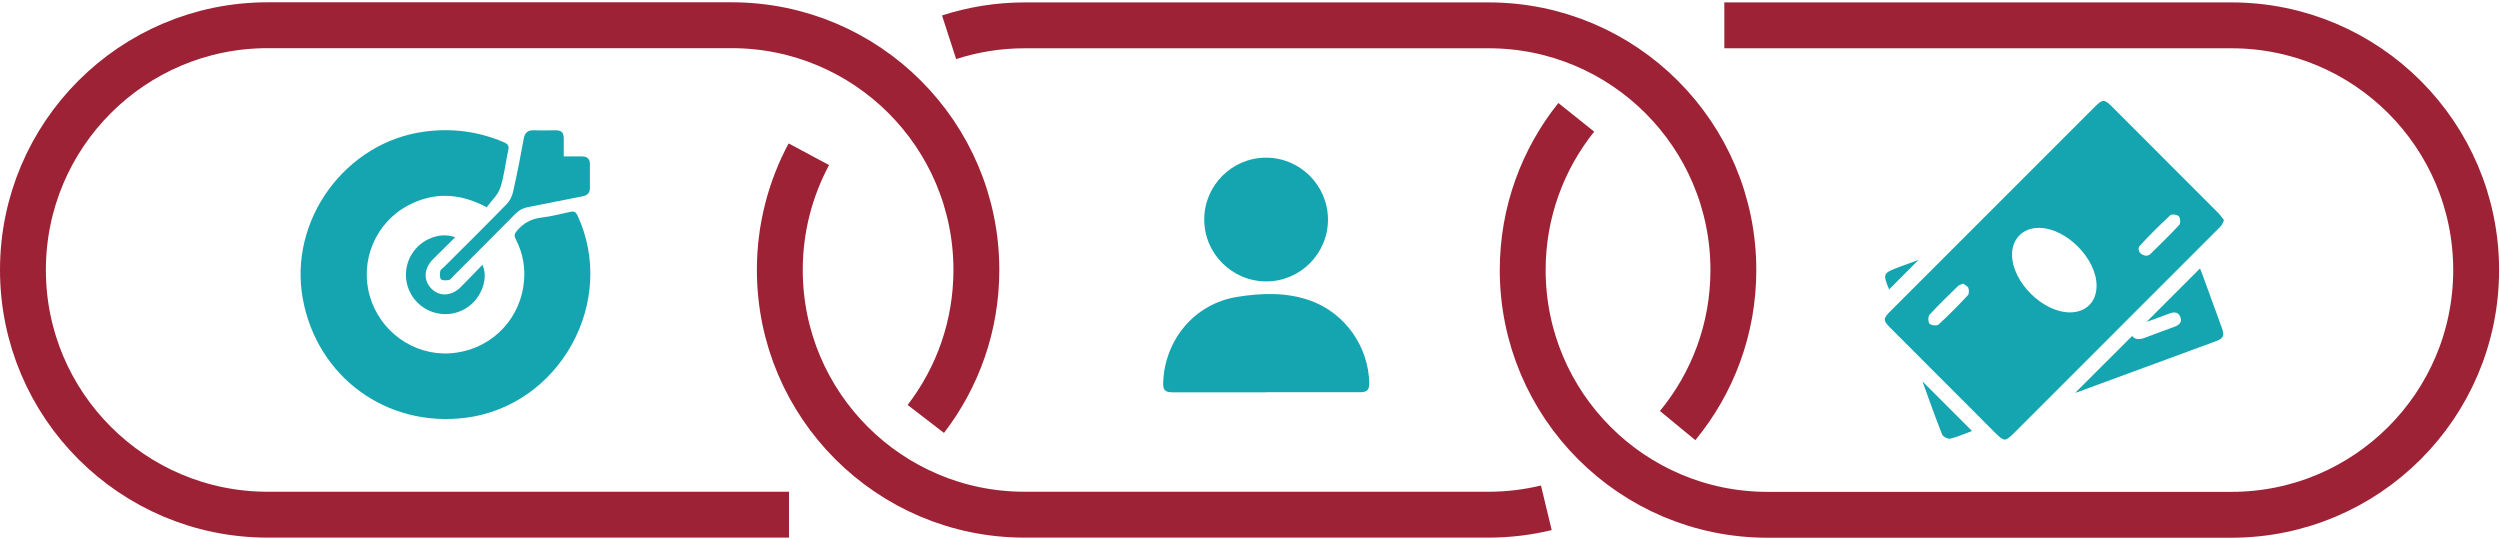
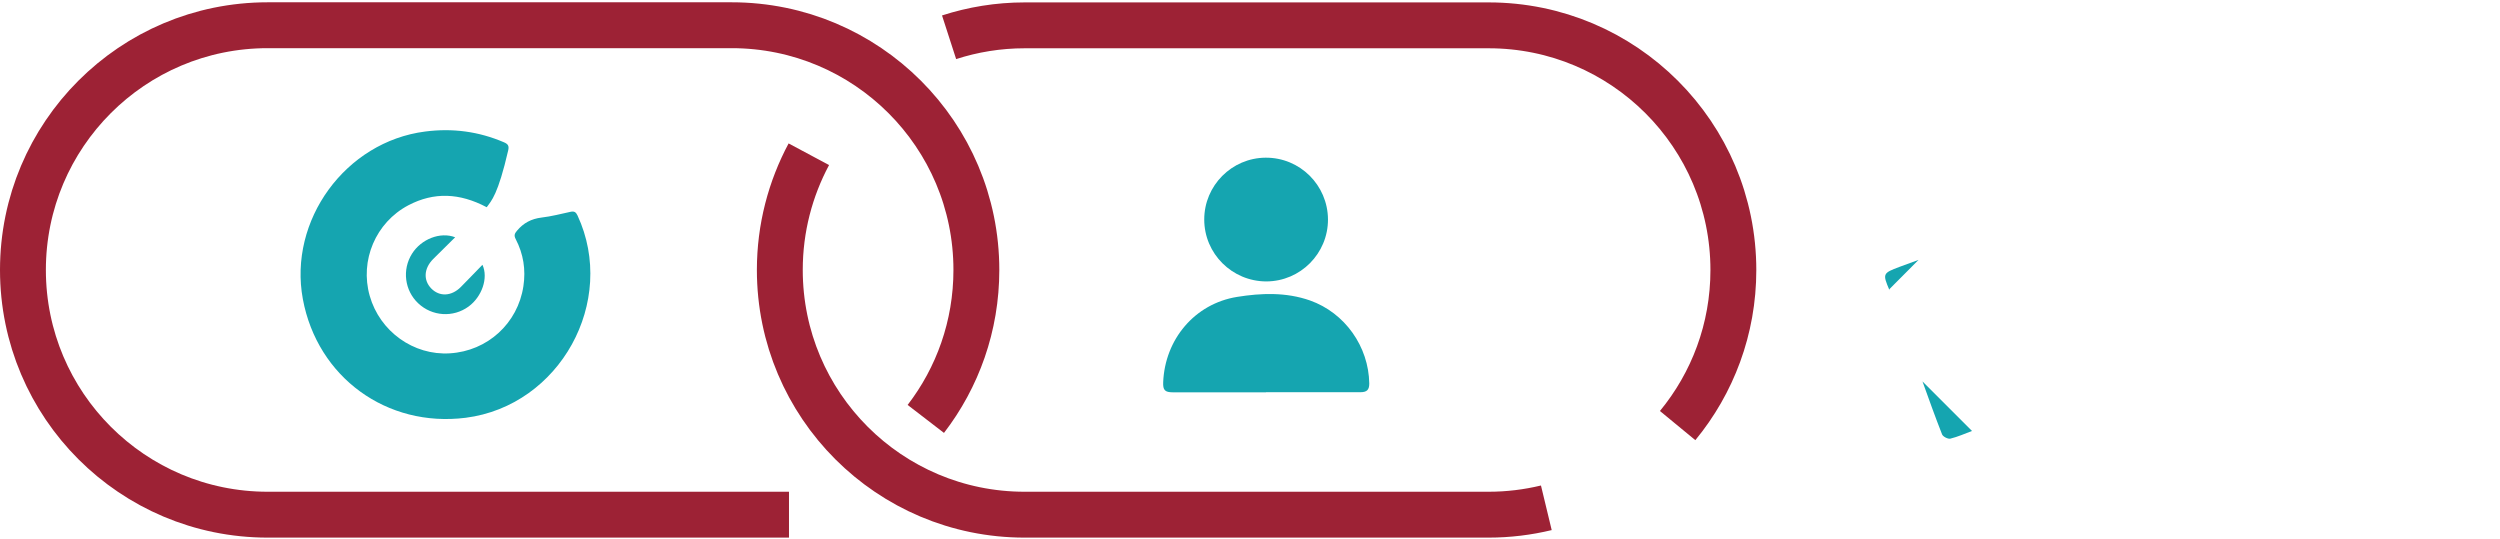
<svg xmlns="http://www.w3.org/2000/svg" width="218" height="47" viewBox="0 0 218 47" fill="none">
  <path d="M68.8 44.88H23.34C11.56 44.88 2 35.33 2 23.54C2 11.76 11.55 2.2 23.34 2.2H63.8C75.58 2.2 85.14 11.75 85.14 23.54C85.14 28.43 83.5 32.93 80.73 36.53" stroke="#9D2235" stroke-width="4" stroke-miterlimit="10" />
-   <path d="M42.44 18.07C40.08 16.82 37.84 16.73 35.61 17.9C32.76 19.4 31.36 22.71 32.24 25.8C33.12 28.9 36.06 31.01 39.23 30.81C42.51 30.61 45.15 28.2 45.64 24.96C45.86 23.51 45.64 22.14 44.97 20.85C44.81 20.54 44.86 20.38 45.08 20.12C45.65 19.44 46.33 19.08 47.23 18.97C48.08 18.87 48.92 18.65 49.75 18.47C50.07 18.4 50.22 18.49 50.36 18.79C53.84 26.29 48.82 35.38 40.61 36.43C33.73 37.3 27.68 32.9 26.41 26.09C25.13 19.21 30.13 12.36 37.07 11.47C39.45 11.16 41.74 11.46 43.95 12.41C44.3 12.56 44.4 12.72 44.32 13.09C44.08 14.19 43.97 15.33 43.62 16.39C43.42 17 42.85 17.5 42.45 18.06L42.44 18.07Z" fill="#15A5B0" />
-   <path d="M49.16 13.64C49.75 13.64 50.25 13.64 50.75 13.64C51.21 13.64 51.45 13.86 51.44 14.33C51.44 15.01 51.44 15.69 51.44 16.37C51.44 16.8 51.26 17.02 50.83 17.11C49.23 17.42 47.64 17.75 46.04 18.06C45.62 18.14 45.29 18.3 44.98 18.61C43.17 20.45 41.34 22.26 39.52 24.09C39.41 24.2 39.3 24.38 39.17 24.41C38.93 24.45 38.59 24.48 38.46 24.35C38.33 24.22 38.35 23.88 38.39 23.64C38.41 23.51 38.59 23.4 38.71 23.29C40.53 21.47 42.37 19.66 44.17 17.81C44.44 17.54 44.64 17.14 44.73 16.77C45.08 15.22 45.39 13.66 45.67 12.09C45.77 11.53 46.05 11.34 46.58 11.36C47.19 11.39 47.8 11.36 48.41 11.36C48.98 11.36 49.15 11.54 49.16 12.1C49.16 12.6 49.16 13.09 49.16 13.65V13.64Z" fill="#15A5B0" />
+   <path d="M42.44 18.07C40.08 16.82 37.84 16.73 35.61 17.9C32.76 19.4 31.36 22.71 32.24 25.8C33.12 28.9 36.06 31.01 39.23 30.81C42.51 30.61 45.15 28.2 45.64 24.96C45.86 23.51 45.64 22.14 44.97 20.85C44.81 20.54 44.86 20.38 45.08 20.12C45.65 19.44 46.33 19.08 47.23 18.97C48.08 18.87 48.92 18.65 49.75 18.47C50.07 18.4 50.22 18.49 50.36 18.79C53.84 26.29 48.82 35.38 40.61 36.43C33.73 37.3 27.68 32.9 26.41 26.09C25.13 19.21 30.13 12.36 37.07 11.47C39.45 11.16 41.74 11.46 43.95 12.41C44.3 12.56 44.4 12.72 44.32 13.09C43.42 17 42.85 17.5 42.45 18.06L42.44 18.07Z" fill="#15A5B0" />
  <path d="M39.69 20.69C39.04 21.34 38.4 21.96 37.77 22.59C36.96 23.41 36.9 24.43 37.61 25.16C38.33 25.89 39.37 25.84 40.18 25.03C40.81 24.4 41.42 23.75 42.07 23.09C42.6 24.24 42.02 25.88 40.86 26.73C39.52 27.71 37.68 27.59 36.47 26.45C35.28 25.33 35.05 23.51 35.93 22.12C36.73 20.85 38.39 20.19 39.69 20.69Z" fill="#15A5B0" />
-   <path d="M150.36 2.21H194.58C206.36 2.21 215.92 11.76 215.92 23.55C215.92 35.33 206.37 44.89 194.58 44.89H154.12C142.34 44.89 132.78 35.34 132.78 23.55C132.78 18.51 134.53 13.88 137.45 10.23" stroke="#9D2235" stroke-width="4" stroke-miterlimit="10" />
-   <path d="M193.94 19.17C193.85 19.37 193.81 19.52 193.72 19.64C193.62 19.78 193.49 19.89 193.36 20.02C187.44 25.94 181.52 31.86 175.6 37.78C174.87 38.51 174.76 38.51 174.02 37.78C170.95 34.71 167.88 31.64 164.82 28.57C164.2 27.95 164.2 27.78 164.82 27.16C170.78 21.2 176.74 15.24 182.7 9.28C183.35 8.64 183.5 8.64 184.15 9.28C187.25 12.38 190.34 15.47 193.43 18.57C193.61 18.75 193.76 18.97 193.92 19.18L193.94 19.17ZM180.5 27.24C181.91 27.24 182.84 26.3 182.82 24.88C182.8 22.54 180.19 19.91 177.84 19.87C176.42 19.84 175.43 20.82 175.45 22.24C175.48 24.61 178.14 27.24 180.5 27.24ZM171.19 24.73C171 24.82 170.83 24.85 170.73 24.95C169.89 25.77 169.05 26.58 168.26 27.44C168.12 27.59 168.12 28.08 168.26 28.23C168.4 28.38 168.9 28.43 169.04 28.3C169.93 27.49 170.78 26.62 171.6 25.74C171.71 25.62 171.71 25.3 171.64 25.11C171.58 24.95 171.35 24.86 171.19 24.73ZM187.19 22.3C187.24 22.28 187.4 22.26 187.48 22.18C188.34 21.34 189.21 20.5 190.03 19.61C190.16 19.47 190.13 19.01 189.99 18.86C189.85 18.71 189.37 18.65 189.25 18.77C188.34 19.62 187.45 20.49 186.61 21.41C186.29 21.76 186.63 22.29 187.19 22.3Z" fill="#15A5B0" />
-   <path d="M180.96 34.25C182.63 32.58 184.26 30.95 185.92 29.3C186.27 29.71 186.71 29.58 187.17 29.4C187.97 29.09 188.79 28.8 189.6 28.5C190 28.35 190.31 28.12 190.13 27.65C189.96 27.2 189.59 27.18 189.17 27.34C188.52 27.59 187.86 27.82 187.18 28.07C188.74 26.51 190.27 24.98 191.84 23.41C191.89 23.54 191.96 23.71 192.03 23.88C192.61 25.46 193.19 27.05 193.76 28.63C193.99 29.26 193.88 29.5 193.26 29.74C189.23 31.23 185.2 32.71 181.17 34.19C181.12 34.21 181.07 34.22 180.96 34.25Z" fill="#15A5B0" />
  <path d="M167.64 33.26C169.09 34.71 170.51 36.13 171.96 37.58C171.35 37.81 170.72 38.09 170.07 38.25C169.87 38.3 169.43 38.08 169.35 37.88C168.75 36.36 168.2 34.81 167.64 33.26Z" fill="#15A5B0" />
  <path d="M164.71 25.26C164.78 25.32 164.76 25.31 164.76 25.3C164.15 23.87 164.17 23.82 165.64 23.27C166.24 23.05 166.85 22.82 167.3 22.66C166.51 23.45 165.63 24.34 164.71 25.26Z" fill="#15A5B0" />
  <path d="M134.84 44.28C133.22 44.67 131.54 44.88 129.8 44.88H89.34C77.56 44.88 68 35.33 68 23.54C68 19.89 68.92 16.46 70.53 13.45" stroke="#9D2235" stroke-width="4" stroke-miterlimit="10" />
  <path d="M82.76 3.25C84.83 2.58 87.05 2.21 89.35 2.21H129.81C141.59 2.21 151.15 11.76 151.15 23.55C151.15 28.7 149.33 33.42 146.29 37.11" stroke="#9D2235" stroke-width="4" stroke-miterlimit="10" />
  <path d="M110.39 34.21C107.69 34.21 104.98 34.21 102.28 34.21C101.58 34.21 101.4 34.02 101.43 33.33C101.58 29.6 104.17 26.49 107.87 25.89C109.98 25.55 112.15 25.47 114.23 26.2C117.28 27.28 119.35 30.22 119.4 33.44C119.4 33.99 119.2 34.2 118.63 34.2C115.89 34.2 113.14 34.2 110.4 34.2L110.39 34.21Z" fill="#15A5B0" />
  <path d="M115.8 19.13C115.81 22.1 113.4 24.53 110.43 24.54C107.44 24.54 105.01 22.12 105.01 19.14C105.01 16.18 107.41 13.77 110.36 13.75C113.35 13.73 115.78 16.14 115.8 19.13Z" fill="#15A5B0" />
</svg>